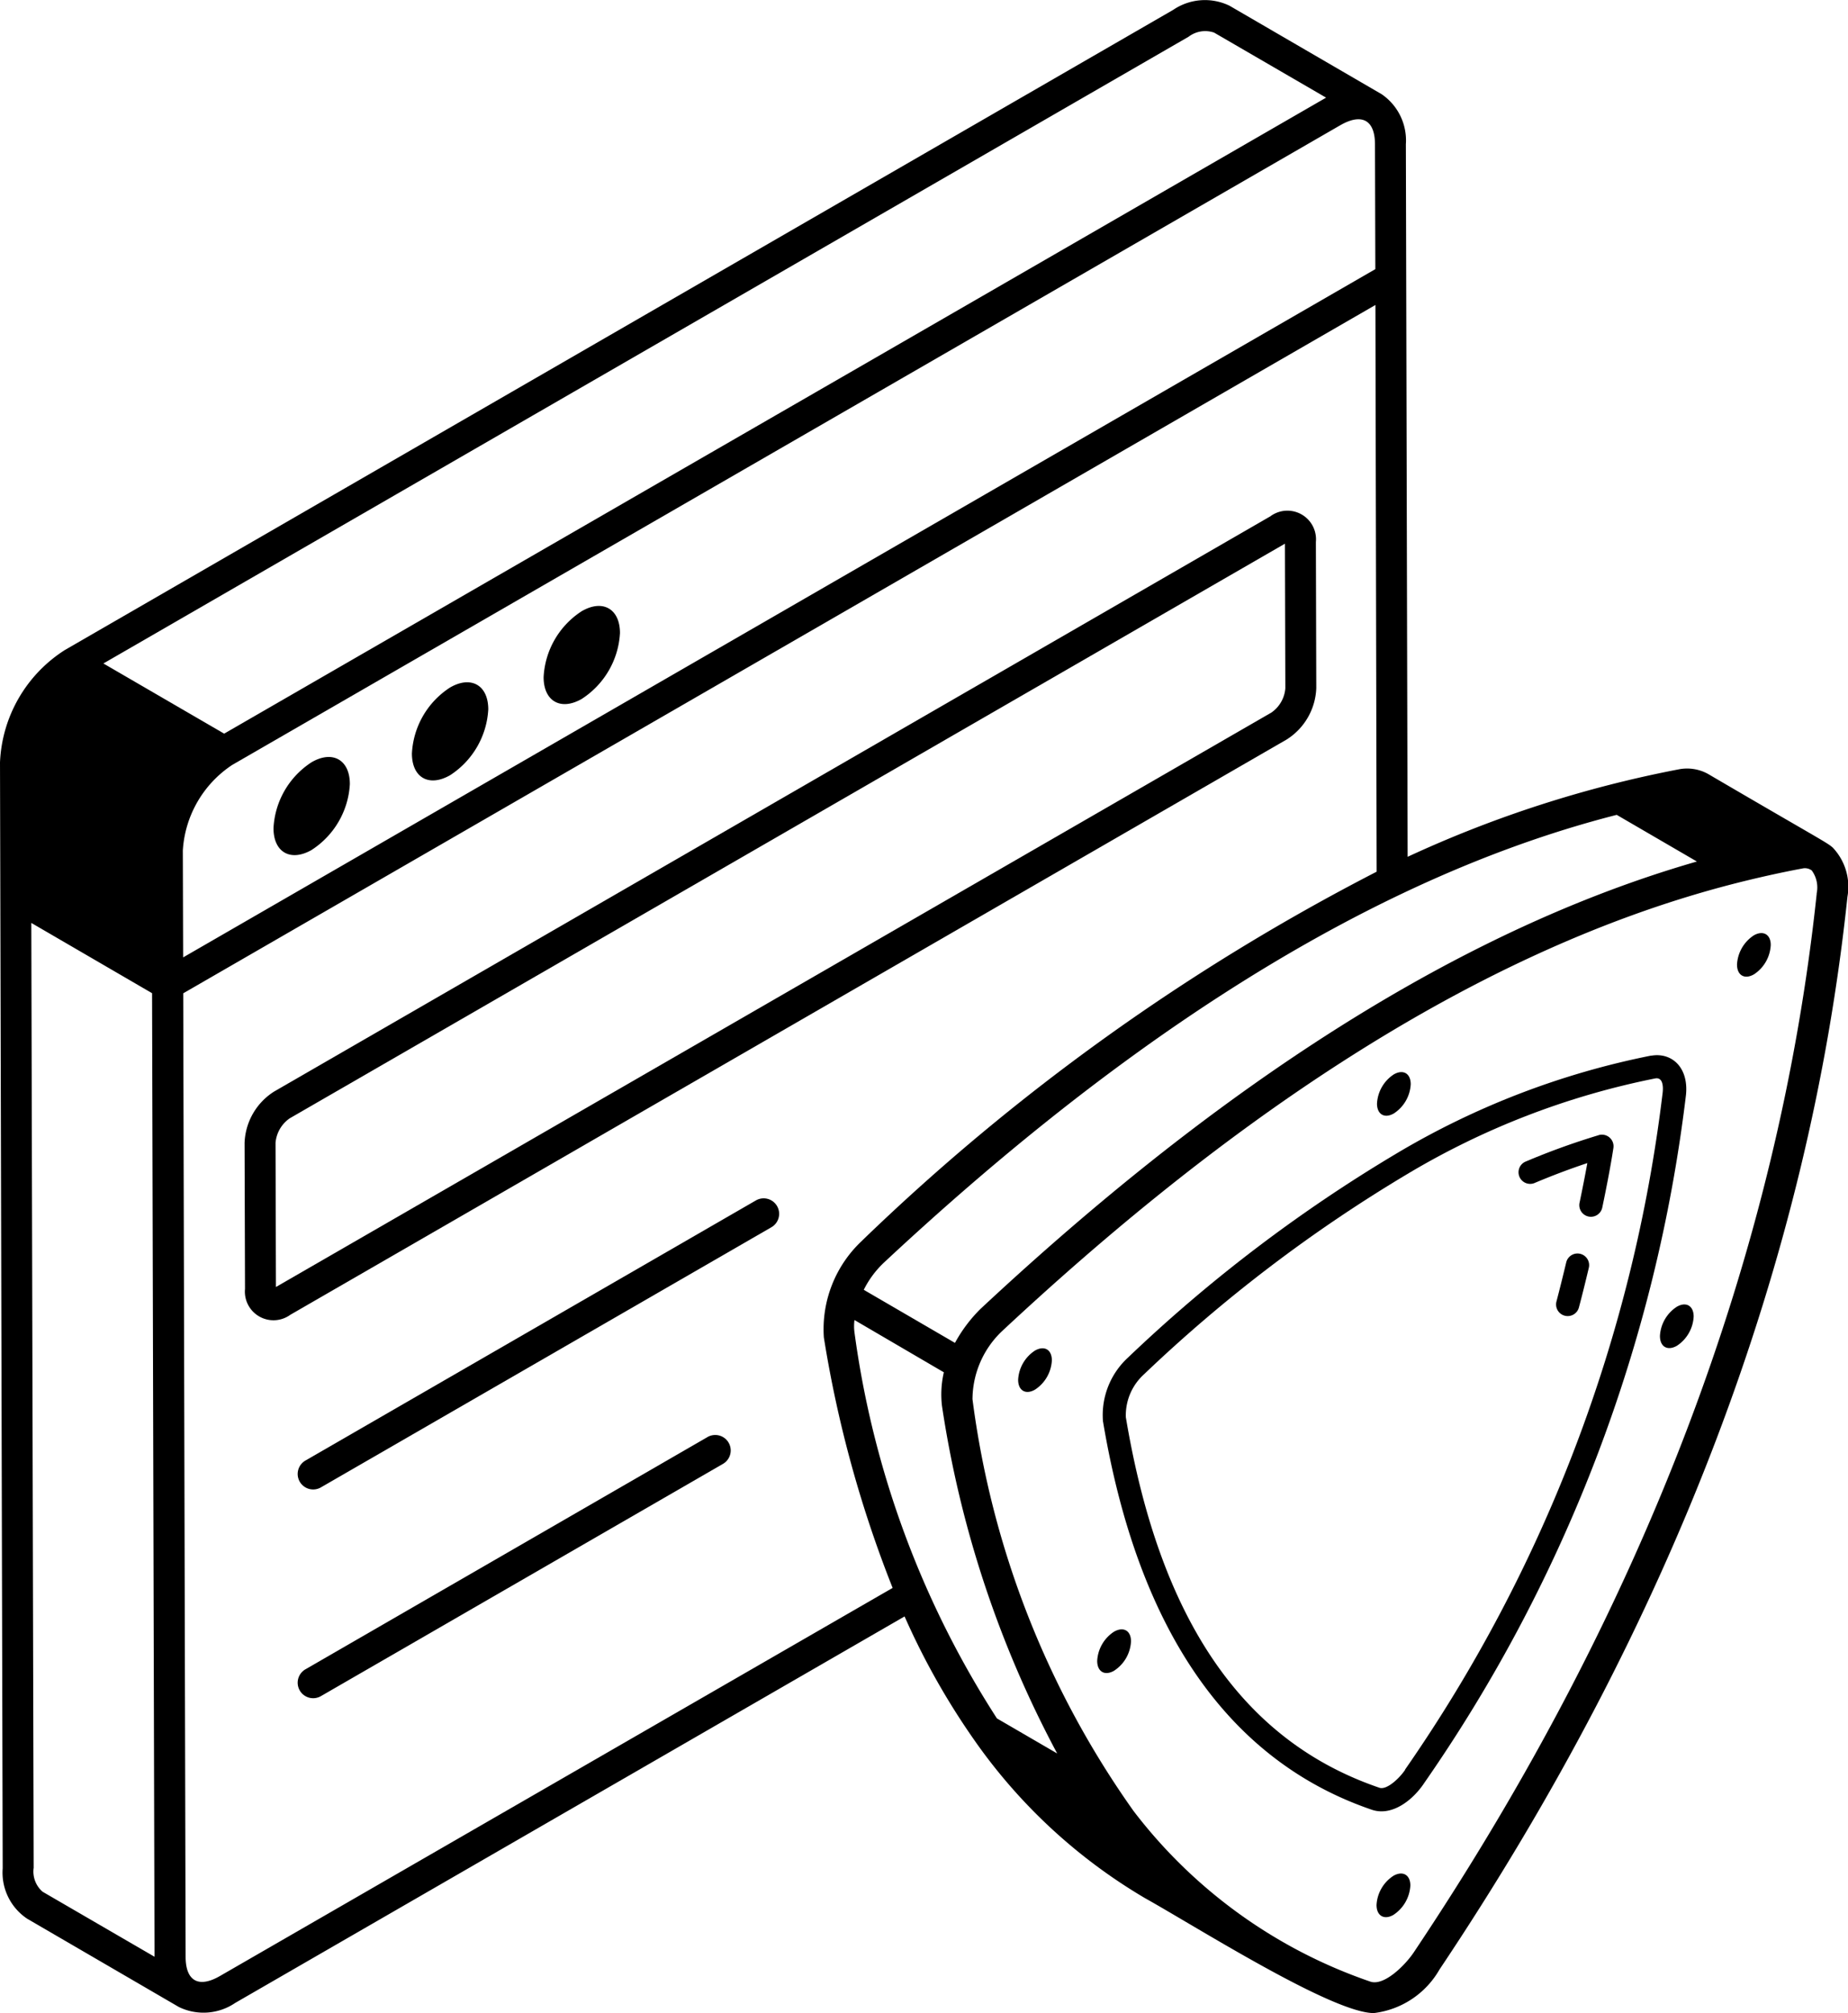
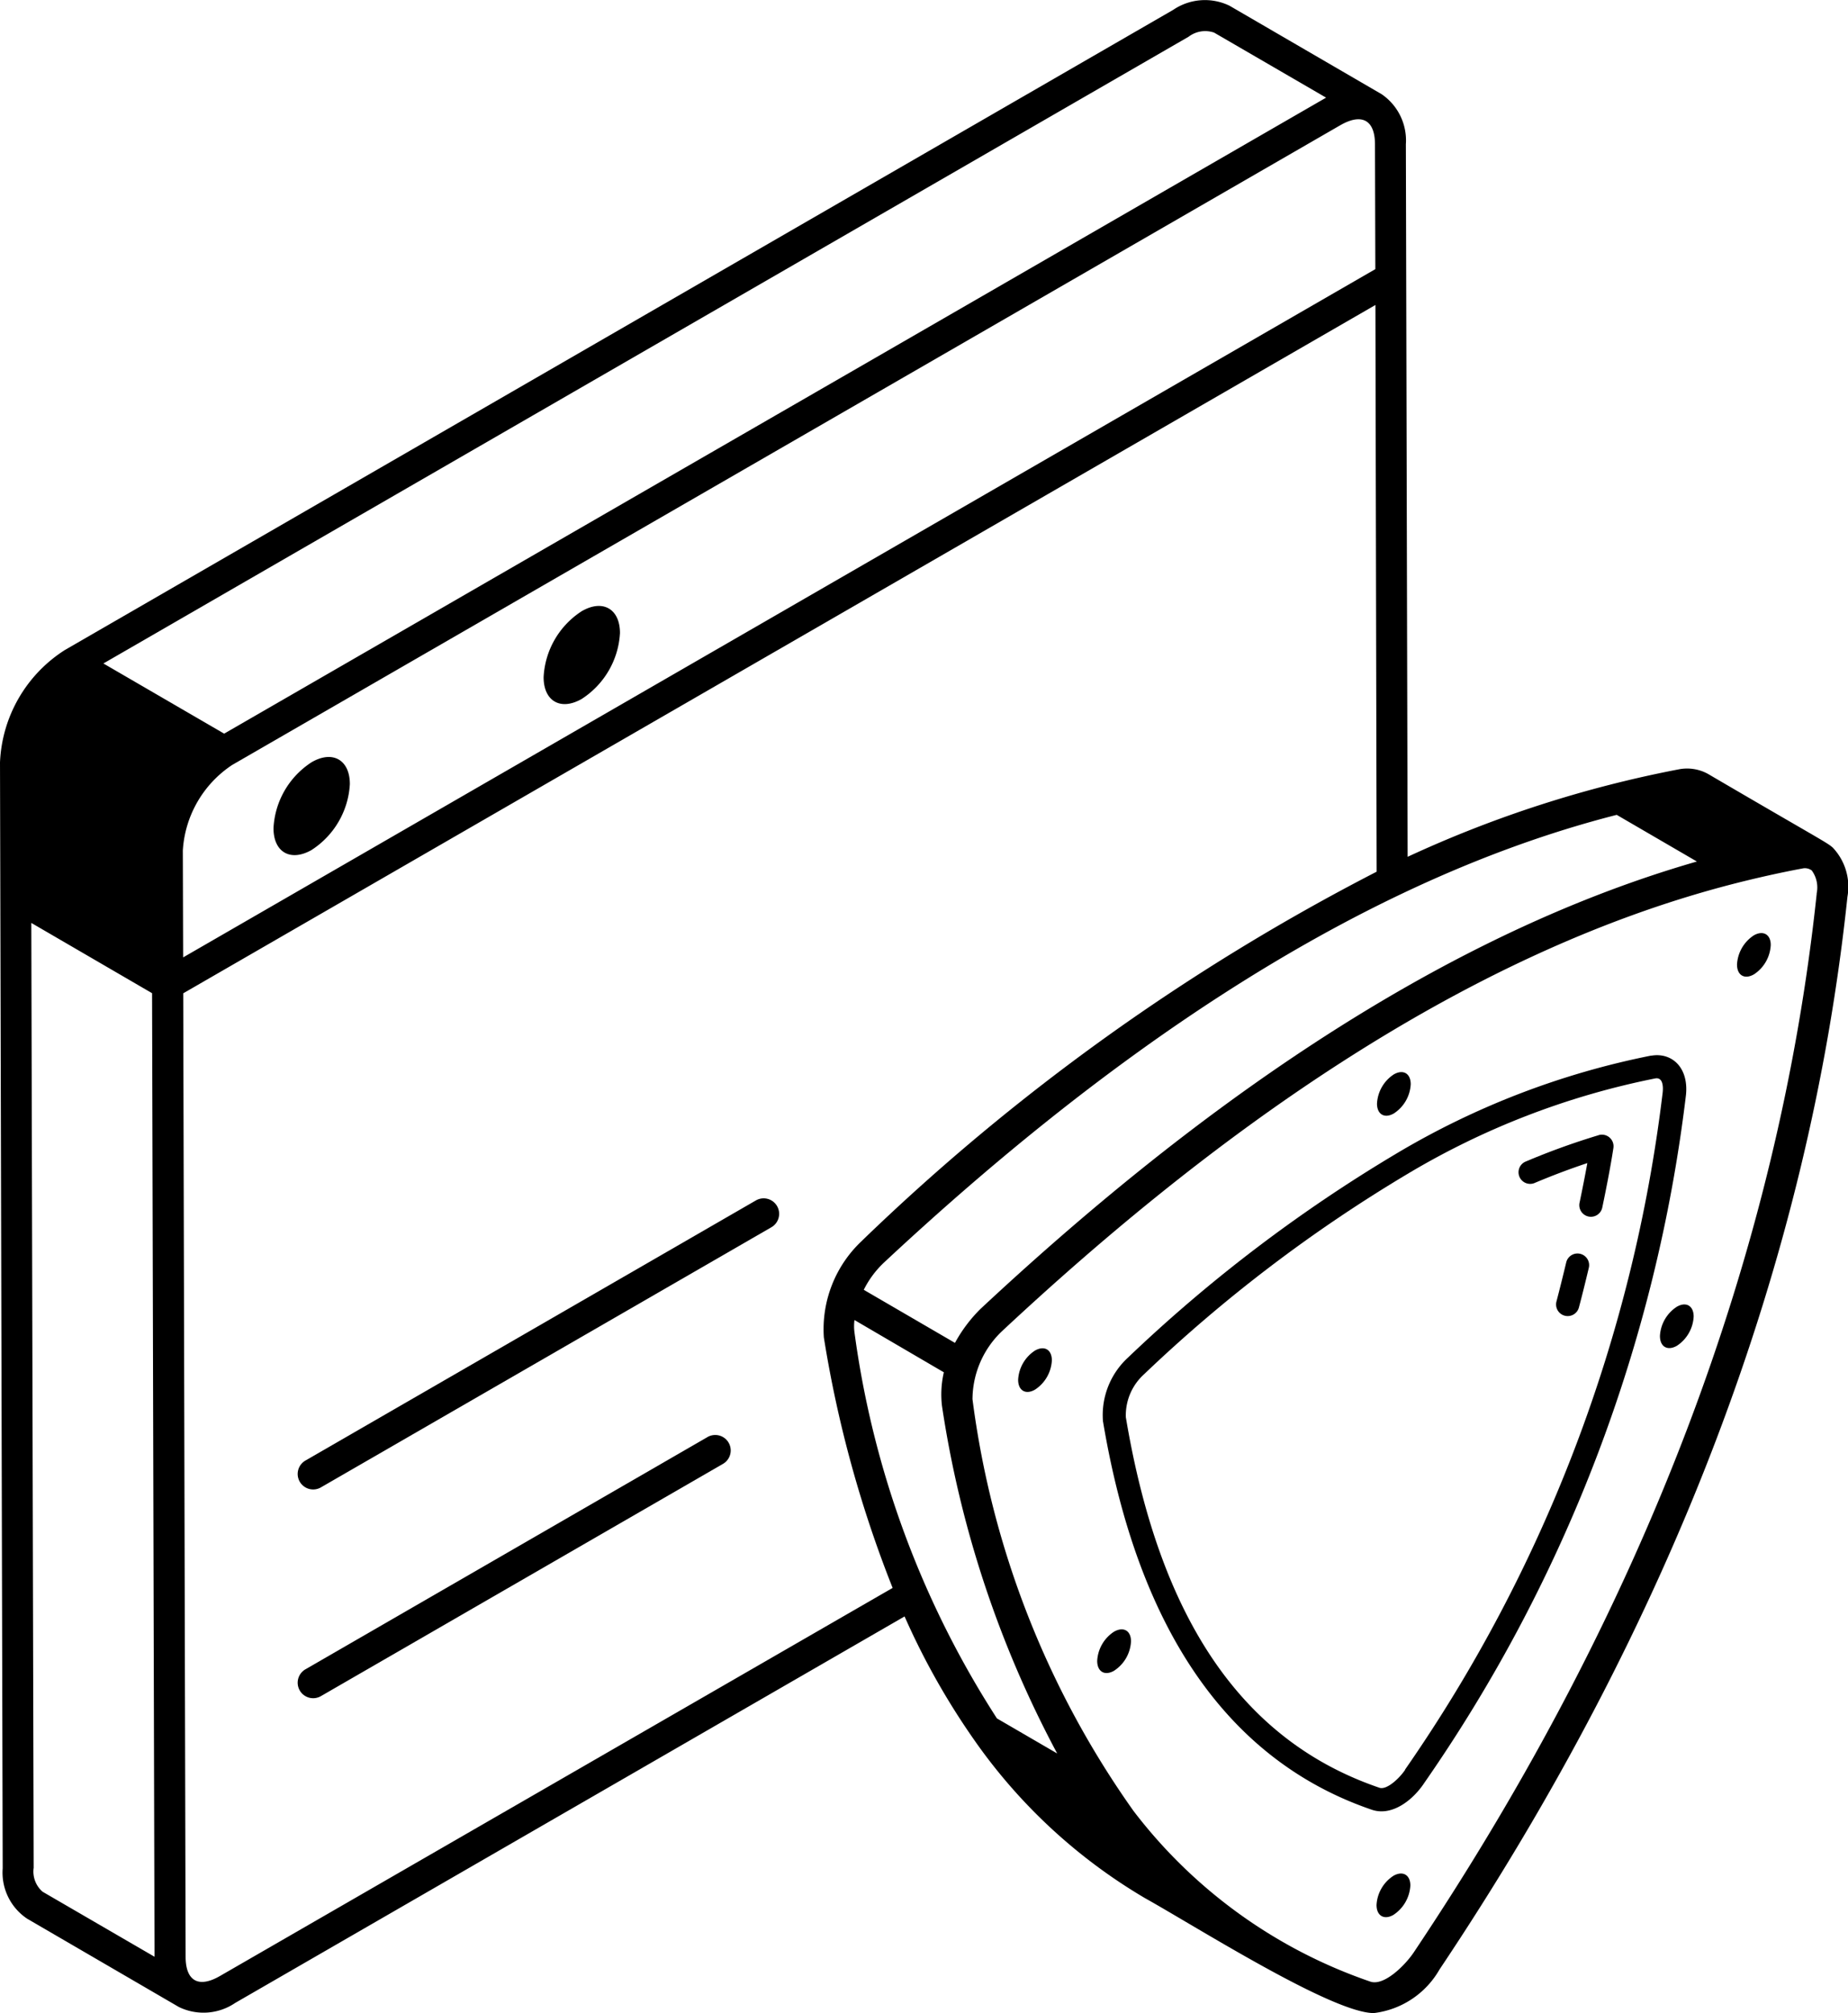
<svg xmlns="http://www.w3.org/2000/svg" width="59.678" height="65.005" viewBox="0 0 59.678 65.005">
  <g transform="translate(-5.161 -2.498)">
    <path d="M5.248,62.829a1.789,1.789,0,0,0,.788,1.624l4.9,2.852h0a1.82,1.82,0,0,0,1.819-.13L34.373,54.694A23.44,23.44,0,0,0,36.6,58.652a17.646,17.646,0,0,0,5.527,5.133c1.674.934,6.054,3.717,7.4,3.717a2.831,2.831,0,0,0,2.12-1.407c7.5-11.205,11.933-22.859,13.174-34.64a1.836,1.836,0,0,0-.471-1.584c-.183-.169-.475-.3-4.038-2.386a1.4,1.4,0,0,0-.951-.142,37.725,37.725,0,0,0-8.743,2.822l-.057-23.01a1.806,1.806,0,0,0-.784-1.616L44.866,2.683a1.822,1.822,0,0,0-1.818.133L7.255,23.488a4.53,4.53,0,0,0-2.094,3.627l.087,35.714ZM48.455,6.536c.657-.375,1.107-.193,1.109.623l.011,4.03-38.5,22.224-.01-3.451A3.571,3.571,0,0,1,12.657,27.2l35.8-20.666ZM6.248,62.828,6.172,32.3l3.9,2.269.079,31.1c0,.005,0,.009,0,.014l-3.615-2.1a.864.864,0,0,1-.29-.761ZM57.371,28.811l2.588,1.506c-8.628,2.481-16.547,8.3-23.138,14.45A4.694,4.694,0,0,0,36,45.861l-2.945-1.714a3.123,3.123,0,0,1,.64-.868c6.648-6.206,14.825-12.211,23.677-14.469Zm-21.73,18a3.161,3.161,0,0,0-.06,1.088,34.655,34.655,0,0,0,3.72,11.22l-1.946-1.132a30.48,30.48,0,0,1-4.6-12.464,1.515,1.515,0,0,1,0-.4Zm28.188-15.46C62.6,42.968,58.227,54.471,50.817,65.54c-.279.418-.964,1.1-1.406.945a16.228,16.228,0,0,1-7.645-5.51,29.464,29.464,0,0,1-5.2-13.295,3.052,3.052,0,0,1,.938-2.183c6.656-6.216,14.767-12.174,23.617-14.454,1.336-.344,2.351-.519,2.242-.5a.368.368,0,0,1,.306.064.929.929,0,0,1,.157.746Zm-30.818,11.2a3.907,3.907,0,0,0-1.245,3.134,38.215,38.215,0,0,0,2.221,8.088L12.262,66.306c-.695.4-1.107.155-1.107-.625l-.077-31.108,38.5-22.227.039,18.3a69.958,69.958,0,0,0-16.61,11.907ZM43.548,3.682a.881.881,0,0,1,.821-.131l3.616,2.1C-.074,33.39,60.561-1.609,12.4,26.188L8.5,23.922Z" />
    <path d="M15.23,29.94a2.709,2.709,0,0,0,1.229-2.123c0-.785-.559-1.1-1.237-.705a2.7,2.7,0,0,0-1.229,2.129c0,.779.554,1.093,1.237.7Z" />
-     <path d="M19.7,27.528a2.71,2.71,0,0,0,1.229-2.123c0-.785-.56-1.1-1.237-.705a2.7,2.7,0,0,0-1.229,2.129C18.463,27.608,19.014,27.923,19.7,27.528Z" />
    <path d="M23.953,25.063a2.71,2.71,0,0,0,1.229-2.123c0-.785-.56-1.1-1.237-.705a2.7,2.7,0,0,0-1.229,2.129c0,.779.554,1.093,1.237.7Z" />
    <path d="M28.012,48.9,15.027,56.4a.5.5,0,1,0,.5.866l12.984-7.5a.5.5,0,0,0-.5-.866Z" />
    <path d="M29.575,41.259l-14.548,8.4a.5.5,0,1,0,.5.866l14.548-8.4a.5.5,0,0,0-.5-.866Z" />
    <path d="M50.173,38.452a1.2,1.2,0,0,0,.545-.943c0-.35-.244-.492-.548-.317a1.2,1.2,0,0,0-.541.945C49.63,38.483,49.873,38.625,50.173,38.452Z" />
    <path d="M41.134,55.188a1.2,1.2,0,0,0-.541.941c0,.35.244.492.544.319a1.2,1.2,0,0,0,.548-.95C41.685,55.153,41.442,55.011,41.134,55.188Z" />
    <path d="M50.155,63.072a1.2,1.2,0,0,0-.541.941c0,.346.244.492.544.319a1.213,1.213,0,0,0,.548-.95c0-.346-.247-.486-.552-.31Z" />
    <path d="M59.311,44.694a1.2,1.2,0,0,0-.545.943c0,.35.244.492.548.317a1.2,1.2,0,0,0,.541-.945C59.854,44.663,59.612,44.52,59.311,44.694Z" />
    <path d="M58.487,36.583a25.936,25.936,0,0,0-8.246,3.173,48.377,48.377,0,0,0-8.652,6.578,2.522,2.522,0,0,0-.81,2.053c1.129,6.744,4.05,10.966,8.683,12.549.643.22,1.323-.3,1.7-.875a49.158,49.158,0,0,0,8.444-22.2c.094-.9-.462-1.387-1.12-1.274ZM50.539,59.644c-.174.262-.593.667-.835.581-4.413-1.507-7.091-5.42-8.186-11.963A1.786,1.786,0,0,1,42.1,46.88a47.633,47.633,0,0,1,8.514-6.475,25.2,25.2,0,0,1,8-3.084c.237-.042.264.235.24.457a48.416,48.416,0,0,1-8.322,21.866Z" />
    <path d="M56.191,42.985a.374.374,0,0,0-.452.278c-.11.46-.218.892-.315,1.262a.375.375,0,1,0,.726.19c.1-.375.208-.811.319-1.278A.375.375,0,0,0,56.191,42.985Z" />
    <path d="M38.581,46.111a1.2,1.2,0,0,0-.541.941c0,.35.244.492.544.319a1.2,1.2,0,0,0,.545-.948C39.128,46.078,38.886,45.935,38.581,46.111Z" />
    <path d="M61.8,32.7a1.2,1.2,0,0,0-.545.943c0,.35.244.492.548.317a1.2,1.2,0,0,0,.541-.945C62.347,32.672,62.1,32.53,61.8,32.7Z" />
-     <path d="M46.194,19.165,14.016,37.743a2.05,2.05,0,0,0-.957,1.658l.014,4.717a.924.924,0,0,0,1.461.837L46.712,26.377a2.051,2.051,0,0,0,.956-1.658L47.655,20a.924.924,0,0,0-1.461-.837Zm.018,6.346L14.072,44.056,14.059,39.4a1.072,1.072,0,0,1,.457-.79l32.14-18.556.013,4.668a1.052,1.052,0,0,1-.456.789Z" />
    <path d="M56.786,39.154a23.082,23.082,0,0,0-2.373.859.375.375,0,0,0,.292.69c.576-.243,1.151-.46,1.716-.648-.072.4-.159.839-.253,1.291a.375.375,0,0,0,.734.153c.148-.707.277-1.383.361-1.929a.375.375,0,0,0-.478-.417Z" />
  </g>
</svg>